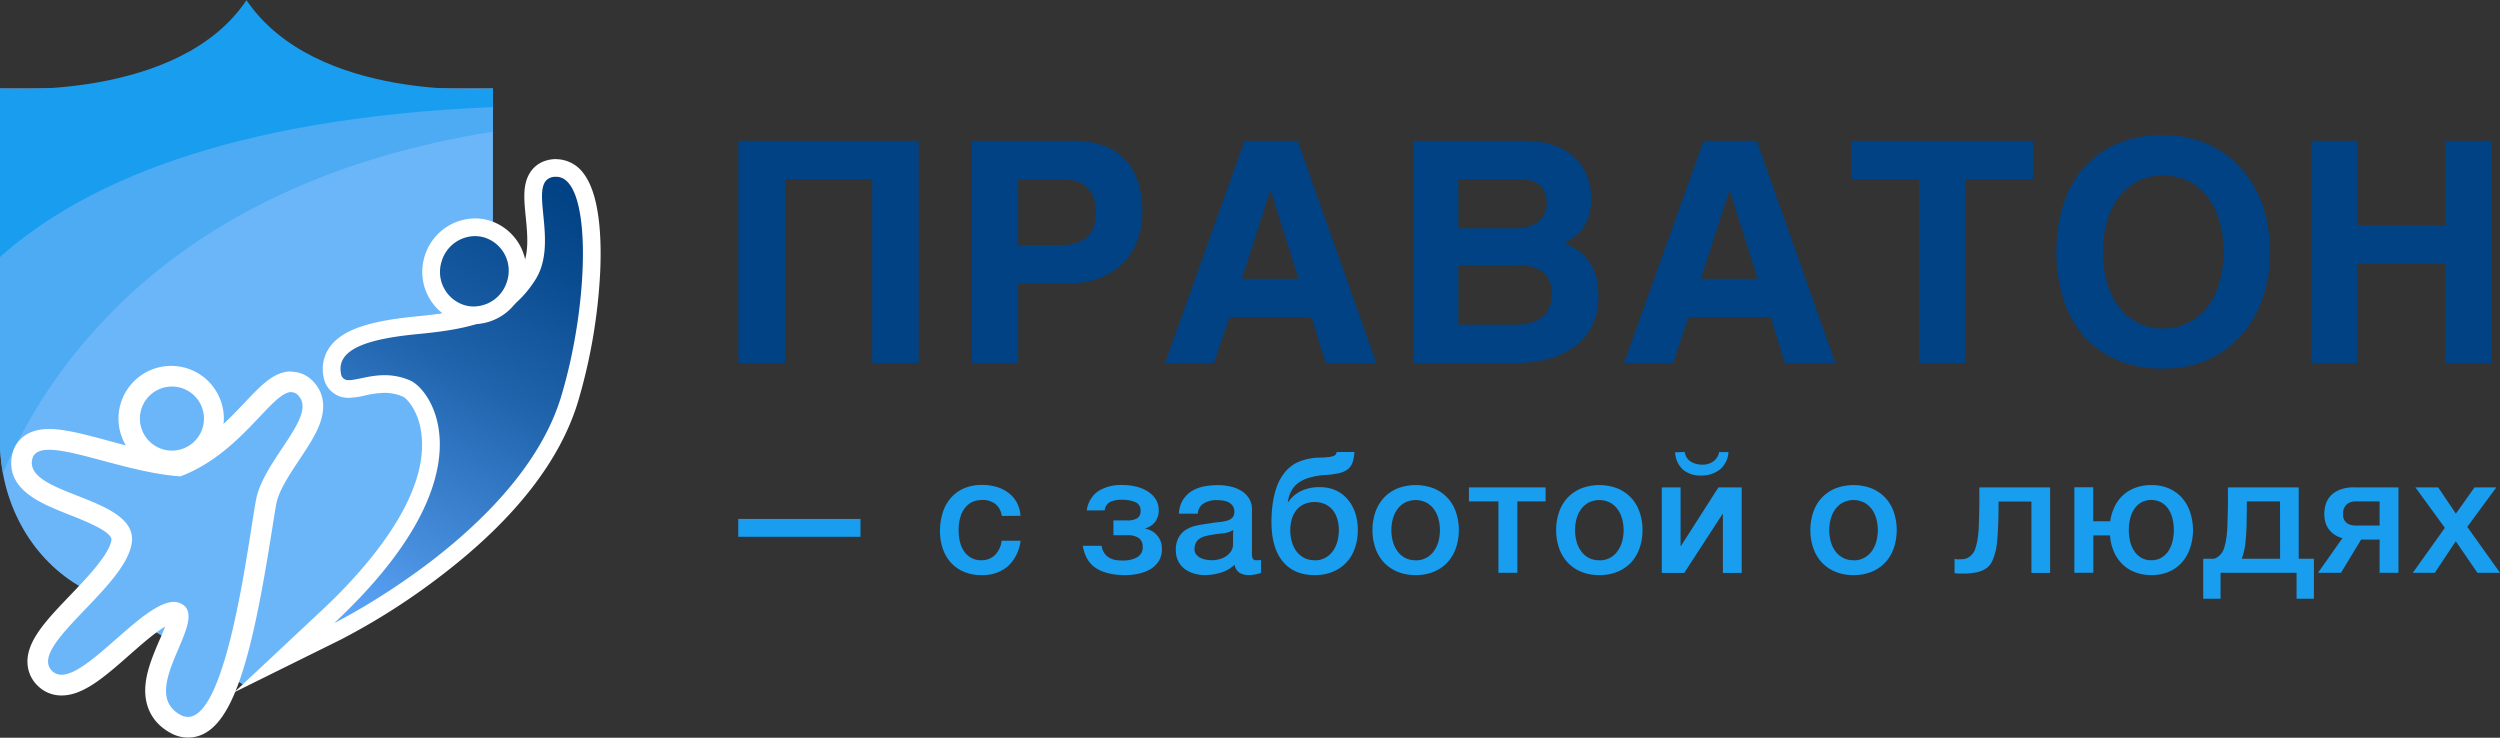
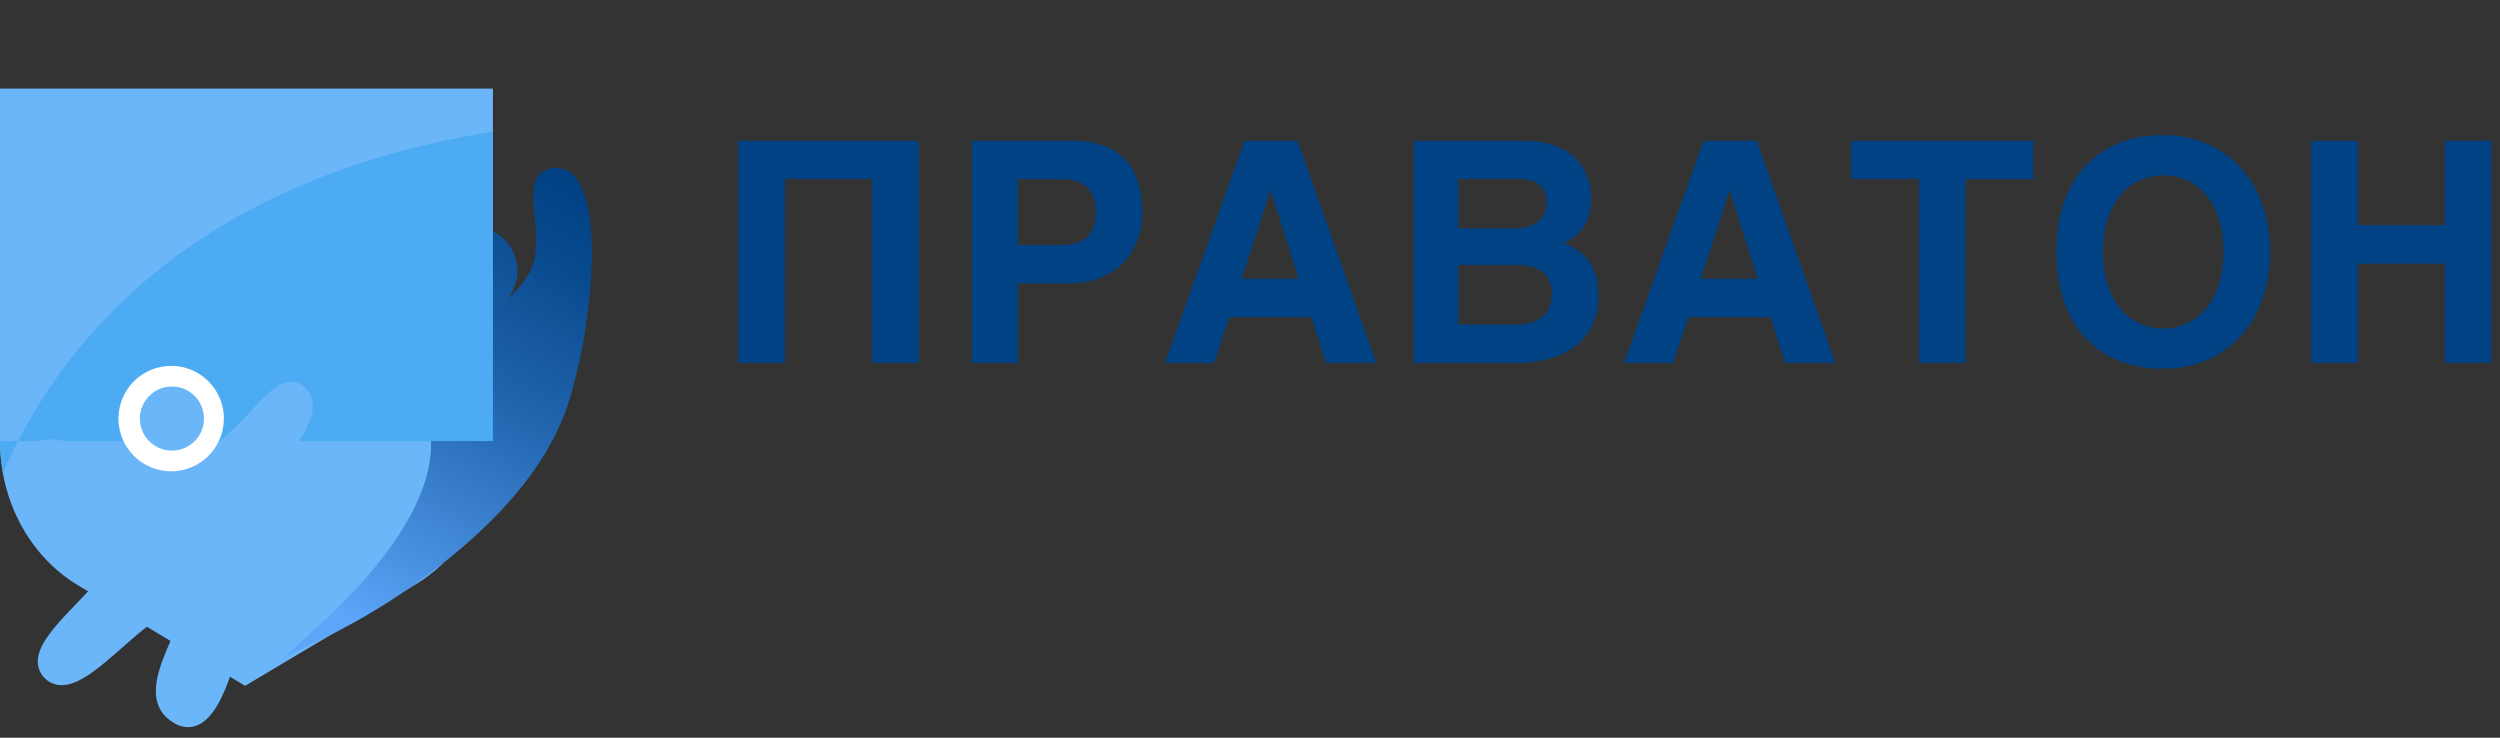
<svg xmlns="http://www.w3.org/2000/svg" width="244" height="72" fill="none">
  <rect width="100%" height="100%" fill="#333333" stroke="none" />
  <path d="M72.07 13.74h17.592v21.684H85.13v-17.95h-8.516v17.95h-4.546V13.741ZM94.84 13.74h9.861a8.599 8.599 0 0 1 3.003.473c.804.283 1.53.753 2.118 1.37a5.738 5.738 0 0 1 1.256 2.185c.287.947.425 1.933.411 2.922a7.789 7.789 0 0 1-.486 2.798 6.21 6.21 0 0 1-1.408 2.2 6.504 6.504 0 0 1-2.251 1.44 8.309 8.309 0 0 1-3.011.523h-4.96v7.773H94.84V13.741Zm4.532 10.169h4.296c1.021 0 1.828-.25 2.412-.755.584-.503.864-1.318.864-2.45a4.14 4.14 0 0 0-.228-1.459 2.476 2.476 0 0 0-1.684-1.572 4.732 4.732 0 0 0-1.379-.184h-4.28v6.42ZM121.467 13.74h5.182l7.672 21.684h-4.928l-1.388-4.47h-8.015l-1.505 4.47h-4.77l7.752-21.683Zm-.267 13.474h5.536l-2.701-8.588h-.06l-2.775 8.588ZM137.98 13.74h10.652a9.788 9.788 0 0 1 2.338.251 6.66 6.66 0 0 1 1.75.677 5.04 5.04 0 0 1 2.45 3.411c.081.398.122.803.124 1.21.005.498-.044.996-.147 1.485-.091.42-.249.823-.466 1.194a3.802 3.802 0 0 1-.827.974 5.957 5.957 0 0 1-1.217.788c.644.227 1.24.572 1.756 1.02.417.37.762.812 1.019 1.306.232.453.391.938.472 1.44.078.476.117.957.118 1.44a6.387 6.387 0 0 1-.576 2.789 5.527 5.527 0 0 1-1.623 2.015c-.759.577-1.624 1-2.545 1.247a11.995 11.995 0 0 1-3.328.437h-9.95V13.741Zm4.356 8.545h5.594c.383.002.765-.043 1.137-.132.346-.081.674-.23.964-.435a2.2 2.2 0 0 0 .674-.777c.175-.352.261-.742.25-1.134a2.525 2.525 0 0 0-.23-1.152 1.829 1.829 0 0 0-.625-.714 2.466 2.466 0 0 0-.929-.366 5.882 5.882 0 0 0-1.123-.103h-5.712v4.813Zm0 9.402h5.651c.469.005.936-.056 1.388-.178a3.117 3.117 0 0 0 1.1-.538c.312-.242.56-.556.722-.916.182-.41.27-.855.259-1.304a3.196 3.196 0 0 0-.316-1.514 2.3 2.3 0 0 0-.821-.864 3.033 3.033 0 0 0-1.151-.406 8.94 8.94 0 0 0-1.307-.095h-5.525v5.816ZM166.274 13.74h5.182l7.675 21.684h-4.932l-1.387-4.47H164.8l-1.506 4.47h-4.784l7.764-21.683Zm-.265 13.474h5.536l-2.703-8.588h-.058l-2.775 8.588ZM180.68 13.74h17.771v3.743h-6.622v17.941h-4.537v-17.95h-6.621l.009-3.733ZM200.705 24.588c-.013-1.53.207-3.053.651-4.517a10.144 10.144 0 0 1 1.949-3.61 9.024 9.024 0 0 1 3.261-2.398 11.229 11.229 0 0 1 4.575-.863c1.492-.024 2.972.27 4.341.863a9.593 9.593 0 0 1 3.282 2.398 10.696 10.696 0 0 1 2.076 3.61 14.458 14.458 0 0 1 0 9.026 10.66 10.66 0 0 1-2.076 3.615 9.526 9.526 0 0 1-3.282 2.398 10.45 10.45 0 0 1-4.341.864 11.174 11.174 0 0 1-4.575-.863 8.958 8.958 0 0 1-3.261-2.399 10.12 10.12 0 0 1-1.949-3.621 15.126 15.126 0 0 1-.651-4.503Zm10.436 7.468a5.355 5.355 0 0 0 2.481-.576 5.44 5.44 0 0 0 1.852-1.557 7.134 7.134 0 0 0 1.151-2.36c.534-1.957.534-4.02 0-5.977a7.175 7.175 0 0 0-1.151-2.364 5.475 5.475 0 0 0-1.863-1.543 5.787 5.787 0 0 0-4.96 0 5.449 5.449 0 0 0-1.854 1.558 7.3 7.3 0 0 0-1.152 2.363 11.207 11.207 0 0 0 0 5.976c.237.851.627 1.651 1.152 2.361a5.409 5.409 0 0 0 1.854 1.558 5.345 5.345 0 0 0 2.49.561ZM225.575 13.74h4.546v8.249h8.516V13.74h4.531v21.683h-4.531V25.74h-8.516v9.684h-4.546V13.741Z" fill="#004284" />
-   <path d="M72.055 50.648h11.93v1.741h-11.93v-1.741ZM97.769 50.357a1.728 1.728 0 0 0-.622-1.17 2.036 2.036 0 0 0-1.281-.393 2.636 2.636 0 0 0-.757.12 1.77 1.77 0 0 0-.743.452c-.256.261-.453.575-.576.919a4.399 4.399 0 0 0-.224 1.54c0 .347.04.693.12 1.03.072.328.203.639.386.919.176.267.41.49.685.654.31.174.661.26 1.017.25a1.855 1.855 0 0 0 1.33-.501c.371-.379.602-.874.653-1.402h1.851a4.045 4.045 0 0 1-1.232 2.49c-.725.602-1.65.91-2.59.864a4.233 4.233 0 0 1-1.728-.331 3.675 3.675 0 0 1-1.267-.901 3.844 3.844 0 0 1-.78-1.365 5.28 5.28 0 0 1-.268-1.707 5.829 5.829 0 0 1 .26-1.759c.155-.528.419-1.019.774-1.44.35-.408.788-.734 1.28-.952a4.32 4.32 0 0 1 1.797-.346c.466-.003.93.06 1.38.184.413.117.803.306 1.15.559.342.248.625.566.833.933.224.413.356.87.386 1.338l-1.834.015ZM106.071 49.818a2.694 2.694 0 0 1 1.12-1.885 4.19 4.19 0 0 1 2.361-.596c.457-.002.912.053 1.356.161.4.094.781.255 1.128.475.308.195.57.456.766.763.193.315.293.678.288 1.048.017.412-.106.818-.348 1.151-.243.308-.58.529-.959.628v.032c.446.082.852.312 1.151.653.318.37.485.846.467 1.333.014.42-.095.836-.314 1.195a2.44 2.44 0 0 1-.823.783 3.844 3.844 0 0 1-1.152.434 6.044 6.044 0 0 1-1.284.139c-1.18 0-2.123-.221-2.827-.662-.704-.442-1.144-1.174-1.318-2.197h1.839c.029.247.114.484.248.694.12.176.273.327.452.443.185.115.39.195.604.233.235.044.473.065.711.064a2.86 2.86 0 0 0 1.44-.314 1.078 1.078 0 0 0 .547-1.008 1.01 1.01 0 0 0-.363-.863 1.93 1.93 0 0 0-1.151-.288h-1.339v-1.44h1.356c.325.016.65-.052.941-.198a.8.8 0 0 0 .349-.755.838.838 0 0 0-.501-.831 3.118 3.118 0 0 0-1.29-.23 2.54 2.54 0 0 0-1.201.22 1.1 1.1 0 0 0-.509.81l-1.745.008ZM122.19 54.047c-.011.168.019.335.089.487a.383.383 0 0 0 .349.144h.192a1.27 1.27 0 0 0 .257-.032v1.273a4.664 4.664 0 0 1-.887.193c-.091.01-.182.016-.274.017a1.785 1.785 0 0 1-.935-.225 1.149 1.149 0 0 1-.484-.791c-.378.363-.84.629-1.344.774a5.308 5.308 0 0 1-1.54.242 3.808 3.808 0 0 1-1.08-.153 2.877 2.877 0 0 1-.913-.452 2.18 2.18 0 0 1-.627-.757 2.334 2.334 0 0 1-.233-1.074 2.47 2.47 0 0 1 .288-1.255c.177-.312.432-.574.739-.76a3.4 3.4 0 0 1 1.034-.394c.38-.08.766-.141 1.151-.184.316-.063.634-.109.953-.139a4.5 4.5 0 0 0 .798-.135c.204-.047.392-.147.547-.288a.831.831 0 0 0 .201-.604.933.933 0 0 0-.17-.576 1.128 1.128 0 0 0-.417-.346 1.779 1.779 0 0 0-.556-.16 4.617 4.617 0 0 0-.575-.041 2.303 2.303 0 0 0-1.273.322 1.25 1.25 0 0 0-.576 1h-1.839c.012-.473.146-.934.388-1.34.217-.35.513-.646.864-.863.365-.22.767-.374 1.186-.452.446-.087.899-.13 1.353-.13.407 0 .812.044 1.209.13.379.078.742.22 1.074.417.31.189.572.446.766.752.201.338.301.727.288 1.12l-.003 4.28Zm-1.837-2.32c-.31.194-.665.308-1.03.331-.409.038-.818.095-1.227.17a4.152 4.152 0 0 0-.576.135 1.807 1.807 0 0 0-.483.242 1.08 1.08 0 0 0-.331.403c-.086.19-.127.397-.121.605a.782.782 0 0 0 .178.518c.118.138.263.25.426.328.174.083.36.14.55.17.178.03.358.047.539.049.223-.002.445-.029.662-.08a2.22 2.22 0 0 0 .668-.274c.207-.126.385-.294.524-.492.145-.217.219-.474.21-.735l.011-1.37ZM128.302 56.129c-1.344 0-2.381-.446-3.112-1.339-.731-.892-1.097-2.188-1.097-3.886 0-.386.02-.783.057-1.192.036-.4.095-.798.176-1.192.082-.38.191-.755.328-1.12.128-.345.299-.673.51-.976a3.569 3.569 0 0 1 1.425-1.28 5.468 5.468 0 0 1 2.122-.479c.354 0 .639-.026.863-.046.171-.014.341-.044.507-.089a.54.54 0 0 0 .265-.153.604.604 0 0 0 .115-.259h1.727c-.01.354-.073.705-.187 1.04a1.443 1.443 0 0 1-.484.662c-.258.184-.552.31-.863.371-.431.09-.868.146-1.307.167a6.912 6.912 0 0 0-1.627.288c-.391.114-.758.3-1.082.547a2.357 2.357 0 0 0-.645.806 3.544 3.544 0 0 0-.305 1.016h.031c.31-.457.732-.827 1.227-1.074a4.121 4.121 0 0 1 1.885-.394 3.641 3.641 0 0 1 1.483.288 3.38 3.38 0 0 1 1.169.846c.34.386.6.835.766 1.322.19.556.282 1.14.273 1.727a5.271 5.271 0 0 1-.288 1.774 3.886 3.886 0 0 1-.82 1.387 3.79 3.79 0 0 1-1.322.91 4.519 4.519 0 0 1-1.79.328Zm0-1.44c.371.01.737-.08 1.062-.258.296-.166.551-.397.743-.677.197-.286.341-.605.426-.941.092-.351.138-.712.138-1.074a3.818 3.818 0 0 0-.138-1.03 2.467 2.467 0 0 0-.426-.879 2.077 2.077 0 0 0-.743-.605 2.59 2.59 0 0 0-2.127 0c-.29.142-.544.349-.74.605-.2.261-.346.56-.429.878-.09.336-.136.683-.136 1.03.001.363.046.724.136 1.075.086.336.231.655.429.94.195.279.451.508.748.672a2.11 2.11 0 0 0 1.057.253v.012ZM138.168 56.129a4.507 4.507 0 0 1-1.782-.331 3.79 3.79 0 0 1-1.322-.91 3.946 3.946 0 0 1-.823-1.387 5.349 5.349 0 0 1-.288-1.774 5.299 5.299 0 0 1 .288-1.756c.176-.514.456-.987.823-1.387a3.79 3.79 0 0 1 1.322-.91 4.96 4.96 0 0 1 3.564 0c.5.205.951.515 1.321.91.367.4.648.873.823 1.387.195.565.292 1.159.288 1.756a5.323 5.323 0 0 1-.288 1.774 3.93 3.93 0 0 1-.823 1.387c-.37.394-.821.705-1.321.91a4.525 4.525 0 0 1-1.782.331Zm0-1.44c.371.01.739-.08 1.065-.258.295-.167.548-.398.74-.677.196-.286.342-.605.429-.941.18-.701.18-1.436 0-2.137a2.883 2.883 0 0 0-.429-.944 2.265 2.265 0 0 0-.74-.668 2.32 2.32 0 0 0-2.13 0 2.245 2.245 0 0 0-.74.668c-.2.286-.345.606-.429.944a4.27 4.27 0 0 0 0 2.137c.087.336.232.654.429.94.192.28.445.511.74.678.327.174.694.26 1.065.247v.012ZM150.852 48.938h-2.758v6.966h-1.848v-6.966h-2.879v-1.37h7.485v1.37ZM156.094 56.129a4.525 4.525 0 0 1-1.782-.331 3.785 3.785 0 0 1-1.321-.91 3.948 3.948 0 0 1-.824-1.387 5.348 5.348 0 0 1-.287-1.774 5.298 5.298 0 0 1 .287-1.756c.176-.514.457-.987.824-1.387.37-.395.821-.705 1.321-.91a4.96 4.96 0 0 1 3.564 0 3.79 3.79 0 0 1 1.322.91c.367.4.647.873.823 1.387.194.565.292 1.159.288 1.756a5.374 5.374 0 0 1-.288 1.774 3.946 3.946 0 0 1-.823 1.387 3.79 3.79 0 0 1-1.322.91 4.51 4.51 0 0 1-1.782.331Zm0-1.44a2.106 2.106 0 0 0 1.805-.935c.197-.286.342-.605.429-.941a4.27 4.27 0 0 0 0-2.137 2.842 2.842 0 0 0-.429-.944 2.255 2.255 0 0 0-.74-.668 2.317 2.317 0 0 0-2.13 0 2.265 2.265 0 0 0-.74.668 2.862 2.862 0 0 0-.429.944c-.18.701-.18 1.436 0 2.137.087.336.232.654.429.94.192.28.445.511.74.678.327.174.695.26 1.065.247v.012ZM162.189 47.567h1.836v5.724h.032l3.662-5.724h2.271v8.349h-1.836v-5.758h-.029l-3.743 5.758h-2.19l-.003-8.349Zm2.239-3.454a1.308 1.308 0 0 0 .605.95c.341.194.728.294 1.12.288.375.009.745-.099 1.056-.309a1.413 1.413 0 0 0 .576-.918h.916a2.42 2.42 0 0 1-.847 1.71 2.878 2.878 0 0 1-1.828.576 2.59 2.59 0 0 1-1.773-.576 2.434 2.434 0 0 1-.76-1.693l.935-.028ZM180.904 56.129a4.51 4.51 0 0 1-1.779-.331 3.77 3.77 0 0 1-1.324-.91 3.889 3.889 0 0 1-.821-1.387 5.296 5.296 0 0 1-.288-1.774 5.246 5.246 0 0 1 .288-1.756c.174-.515.453-.987.821-1.387a3.77 3.77 0 0 1 1.324-.91 4.954 4.954 0 0 1 3.561 0 3.79 3.79 0 0 1 1.322.91c.368.4.648.872.823 1.387.194.565.292 1.159.288 1.756a5.374 5.374 0 0 1-.288 1.774 3.906 3.906 0 0 1-.823 1.387 3.79 3.79 0 0 1-1.322.91 4.51 4.51 0 0 1-1.782.331Zm0-1.44c.372.01.739-.08 1.065-.258.295-.168.549-.399.743-.677.196-.287.34-.605.426-.941.184-.7.184-1.437 0-2.137a2.858 2.858 0 0 0-.426-.944 2.3 2.3 0 0 0-.743-.668 2.3 2.3 0 0 0-2.127 0 2.237 2.237 0 0 0-.743.668 2.809 2.809 0 0 0-.426.944 4.202 4.202 0 0 0 0 2.136c.085.337.229.656.426.942.193.278.447.507.743.67.325.178.692.265 1.062.254v.012ZM191.481 54.58c.291-.003.572-.105.798-.288.265-.215.455-.51.541-.84.062-.199.113-.4.152-.605.038-.199.069-.409.095-.636.026-.228.046-.478.058-.757.011-.28.023-.602.032-.968.008-.365.02-.783.026-1.249.005-.466 0-1.025 0-1.67h6.909v8.349h-1.825v-6.967h-3.207c0 .7-.008 1.317-.024 1.848-.017.53-.037 1.002-.066 1.411-.029.409-.06.766-.103 1.07a5.045 5.045 0 0 1-.179.816 4.369 4.369 0 0 1-.288.748c-.117.235-.287.44-.498.596a2.536 2.536 0 0 1-.886.397 6.066 6.066 0 0 1-1.46.144h-.435a2.561 2.561 0 0 1-.357-.04v-1.385c.105.019.211.032.317.04l.4-.014ZM202.458 55.904v-8.348h1.84v3.322h1.661c.067-.5.213-.986.435-1.44.203-.422.485-.801.829-1.12.35-.316.76-.56 1.206-.716a4.315 4.315 0 0 1 1.537-.26c.593-.012 1.181.1 1.727.332.483.208.914.518 1.264.91.355.404.624.876.792 1.387.191.566.289 1.159.288 1.756a5.511 5.511 0 0 1-.288 1.774c-.168.51-.437.982-.792 1.387-.35.392-.781.702-1.264.91a4.206 4.206 0 0 1-1.727.33 4.358 4.358 0 0 1-1.612-.287 3.6 3.6 0 0 1-1.223-.792 3.75 3.75 0 0 1-.824-1.223 4.924 4.924 0 0 1-.371-1.572h-1.627v3.645l-1.851.005Zm7.505-1.226a1.89 1.89 0 0 0 1.014-.26c.276-.17.509-.401.682-.676.18-.29.311-.608.386-.941a4.784 4.784 0 0 0 0-2.136 2.94 2.94 0 0 0-.386-.944 2.165 2.165 0 0 0-.682-.668 2.106 2.106 0 0 0-2.016 0 2.105 2.105 0 0 0-.682.668 2.814 2.814 0 0 0-.386.944 4.784 4.784 0 0 0 0 2.136c.073.334.203.653.386.941.171.276.405.508.682.677a1.88 1.88 0 0 0 1.002.259ZM216.726 58.435h-1.693v-3.9h1.048c.167-.046.321-.13.452-.243a1.58 1.58 0 0 0 .55-.84c.062-.199.113-.4.152-.605.038-.199.069-.409.095-.636.026-.228.046-.478.058-.757.011-.28.02-.602.032-.968.011-.365.02-.783.025-1.249.006-.466 0-1.025 0-1.67h6.91v6.967h1.482v3.9h-1.692v-2.53h-7.419v2.53Zm5.803-9.5h-3.238c0 .7-.006 1.316-.017 1.848 0 .53-.029 1.002-.055 1.41-.026.41-.061.766-.104 1.072a5.148 5.148 0 0 1-.175.814c-.044.161-.093.311-.144.452h3.742l-.009-5.596ZM234.091 55.904h-1.84v-3.241h-1.805l-1.966 3.241h-2.243l2.387-3.385a2.481 2.481 0 0 1-.895-.42 2.303 2.303 0 0 1-.539-.596 2.147 2.147 0 0 1-.267-.677 3.524 3.524 0 0 1-.072-.68c.003-.282.041-.563.112-.837.08-.309.23-.595.437-.838.245-.28.55-.5.893-.645.479-.19.993-.279 1.508-.259h4.29v8.337Zm-1.84-6.967h-2.369a1.287 1.287 0 0 0-.838.288 1.158 1.158 0 0 0-.354.936 1.004 1.004 0 0 0 .354.887c.248.165.541.25.838.241h2.369v-2.352ZM238.619 51.517l-2.878-3.95h2.225l1.727 2.565 1.823-2.565h2.127l-2.836 3.855L244 55.904h-2.205l-2.11-3.08-2.047 3.08h-2.148l3.129-4.387Z" fill="#189DEF" />
  <path d="m40.551 57.041-16.634 9.895-16.331-9.828C2.908 54.292 0 48.903 0 43.048V8.65h48.111v34.454c0 5.815-2.913 11.164-7.56 13.937Z" fill="#6BB6F9" />
  <path d="M32.036 60.182c4.194-3.92 11.055-11.515 9.9-18.326-.403-2.39-1.681-3.67-2.237-3.916a5.253 5.253 0 0 0-2.167-.452c-.711.02-1.418.117-2.108.288a6.734 6.734 0 0 1-1.338.199 1.56 1.56 0 0 1-1.65-1.356 2.825 2.825 0 0 1 .504-2.286c1.04-1.385 3.383-2.156 7.836-2.59 5.504-.53 8.516-1.394 10.744-4.875 1.068-1.67.85-3.863.656-5.795-.204-2.064-.437-4.404 1.828-4.664.096-.011.192-.017.288-.017a2.452 2.452 0 0 1 2.015 1.103c2.422 3.261 1.558 13.933-.716 21.47-1.696 5.605-6.02 11.118-12.854 16.39a64.671 64.671 0 0 1-9.728 6.227l-5.26 2.59 4.287-3.99Z" fill="url(#a)" />
-   <path d="M54.284 17.253c3.523 0 3.273 12.23.48 21.462-3.96 13.093-22.138 22.092-22.138 22.092 15.356-14.36 9.595-22.703 7.422-23.664a6.159 6.159 0 0 0-2.516-.524c-1.486 0-2.698.48-3.455.48a.709.709 0 0 1-.8-.653c-.475-2.507 2.99-3.408 7.574-3.849 5.47-.524 8.924-1.416 11.386-5.268 2.461-3.852-.976-9.74 1.857-10.076h.181m0-1.727c-.126 0-.252.008-.377.023-1.425.164-2.39 1.108-2.646 2.59-.152.89-.052 1.92.058 3.015.178 1.793.38 3.826-.527 5.242-2.035 3.167-4.877 3.979-10.096 4.48-4.721.452-7.246 1.327-8.447 2.924a3.663 3.663 0 0 0-.662 2.963 2.42 2.42 0 0 0 2.499 2.061 7.383 7.383 0 0 0 1.517-.219 9.234 9.234 0 0 1 1.929-.262 4.427 4.427 0 0 1 1.816.377c.355.168 1.426 1.273 1.754 3.363 1.002 6.4-5.62 13.686-9.656 17.46l-8.567 8.02 10.525-5.207a65.621 65.621 0 0 0 9.871-6.334c6.979-5.38 11.403-11.04 13.15-16.824a53.976 53.976 0 0 0 2.163-12.667c.144-3.19-.017-7.438-1.59-9.557a3.354 3.354 0 0 0-2.705-1.44l-.009-.008Z" fill="#fff" />
  <path d="M46.231 30.763c-.39 0-.777-.055-1.151-.164a4.261 4.261 0 0 1-2.827-5.308 4.319 4.319 0 0 1 4.096-3.11c.39 0 .778.056 1.152.165a4.258 4.258 0 0 1 2.819 5.305 4.318 4.318 0 0 1-4.089 3.112Z" fill="url(#b)" />
-   <path d="M46.35 23.045c.308 0 .616.043.912.13a3.392 3.392 0 0 1 2.24 4.237 3.431 3.431 0 0 1-3.259 2.5c-.308 0-.614-.044-.91-.13a3.39 3.39 0 0 1-2.24-4.238 3.43 3.43 0 0 1 3.256-2.499Zm0-1.727a5.182 5.182 0 0 0-4.918 3.742 5.124 5.124 0 0 0 3.415 6.38c.453.132.922.199 1.393.199a5.182 5.182 0 0 0 4.917-3.743 5.124 5.124 0 0 0-3.414-6.38 4.981 4.981 0 0 0-1.394-.198Z" fill="#fff" />
-   <path d="M0 43.047c.002 1.043.099 2.084.288 3.11C5.216 34.77 17.604 17.693 48.11 12.854V8.651H0v34.396Z" fill="#4CABF2" />
-   <path d="M48.111 10.45v-1.8S30.838 10.028 24.056.015C17.46 9.892 0 8.651 0 8.651v16.43c7.856-7.013 22.144-13.551 48.111-14.63Z" fill="#189DEF" />
+   <path d="M0 43.047c.002 1.043.099 2.084.288 3.11C5.216 34.77 17.604 17.693 48.11 12.854V8.651v34.396Z" fill="#4CABF2" />
  <path d="M18.344 70.967a2.523 2.523 0 0 1-1.21-.32c-3.195-1.727-1.663-5.337-.65-7.721.55-1.293 1.235-2.902.726-3.127a.518.518 0 0 0-.222-.04c-1.134 0-3.282 1.886-5.006 3.4-2.269 1.992-4.226 3.711-5.968 3.711a2.32 2.32 0 0 1-2.326-2.246C3.645 62.898 5.46 61 7.566 58.804c1.9-1.987 4.056-4.241 4.3-5.948.21-1.474-1.816-2.395-4.703-3.538-2.531-1.002-5.148-2.036-5.064-4.24.026-.657.34-2.186 2.691-2.186 1.4 0 3.302.51 5.505 1.103 2.286.613 4.865 1.307 7.168 1.477 3.132-1.241 5.453-3.694 7.157-5.493 1.491-1.575 2.57-2.715 3.797-2.715a1.94 1.94 0 0 1 1.44.66c1.615 1.726.043 4.087-1.48 6.373-.988 1.485-2.11 3.167-2.392 4.64-.11.55-.248 1.44-.424 2.563-.486 3.089-1.22 7.752-2.257 11.694-1.413 5.374-2.945 7.773-4.96 7.773Z" fill="#6BB6F9" />
-   <path d="M28.417 38.271a.955.955 0 0 1 .708.34c1.877 2.015-3.377 6.256-4.128 10.134-.708 3.664-2.75 21.225-6.653 21.225a1.52 1.52 0 0 1-.728-.198c-4.38-2.378 3.129-9.5 0-10.882a1.537 1.537 0 0 0-.63-.147c-2.975 0-8.206 7.11-10.975 7.11a1.273 1.273 0 0 1-.907-.353c-2.499-2.37 7.134-8.125 7.759-12.515.624-4.39-9.883-4.606-9.757-7.868.035-.89.662-1.217 1.684-1.217 2.718 0 8.225 2.303 12.826 2.59 5.901-2.216 8.89-8.221 10.801-8.221m0-2.016c-1.661 0-2.925 1.339-4.528 3.032-1.687 1.782-3.769 3.978-6.584 5.162-2.15-.193-4.583-.847-6.748-1.44-2.272-.61-4.232-1.137-5.758-1.137-2.637 0-3.639 1.63-3.7 3.167-.112 2.916 2.977 4.137 5.7 5.216 1.466.576 4.192 1.658 4.077 2.456-.198 1.39-2.412 3.705-4.03 5.395-2.266 2.366-4.218 4.401-4.166 6.543a3.241 3.241 0 0 0 1.04 2.32c.618.595 1.445.921 2.302.91 2.12 0 4.212-1.836 6.622-3.96.956-.841 1.946-1.71 2.818-2.333.254-.181.47-.322.654-.431-.17.457-.389.97-.576 1.379-.556 1.3-1.183 2.775-1.333 4.223-.219 2.11.645 3.806 2.43 4.776.52.295 1.108.452 1.707.455 4.217 0 6.14-7.14 8.213-20.317.176-1.114.314-1.994.418-2.53.247-1.272 1.307-2.864 2.242-4.272.763-1.152 1.483-2.225 1.912-3.29.878-2.171.196-3.553-.533-4.319a2.931 2.931 0 0 0-2.179-.979v-.026Z" fill="#fff" />
  <path d="M16.778 44.988a4.134 4.134 0 1 0 0-8.268 4.134 4.134 0 0 0 0 8.268Z" fill="#6BB6F9" />
  <path d="M16.778 37.727a3.126 3.126 0 1 1 .006 6.253 3.126 3.126 0 0 1-.006-6.253Zm0-2.015a5.142 5.142 0 1 0 0 10.283 5.142 5.142 0 0 0 0-10.283Z" fill="#fff" />
  <defs>
    <linearGradient id="a" x1="32.285" y1="59.427" x2="60.851" y2="8.254" gradientUnits="userSpaceOnUse">
      <stop stop-color="#5DA5F9" />
      <stop offset=".16" stop-color="#468DDC" />
      <stop offset=".45" stop-color="#2064AD" />
      <stop offset=".68" stop-color="#094B8F" />
      <stop offset=".8" stop-color="#004284" />
    </linearGradient>
    <linearGradient id="b" x1="27.095" y1="62.32" x2="60.906" y2="1.75" gradientUnits="userSpaceOnUse">
      <stop stop-color="#5DA5F9" />
      <stop offset=".16" stop-color="#468DDC" />
      <stop offset=".45" stop-color="#2064AD" />
      <stop offset=".68" stop-color="#094B8F" />
      <stop offset=".8" stop-color="#004284" />
    </linearGradient>
  </defs>
</svg>